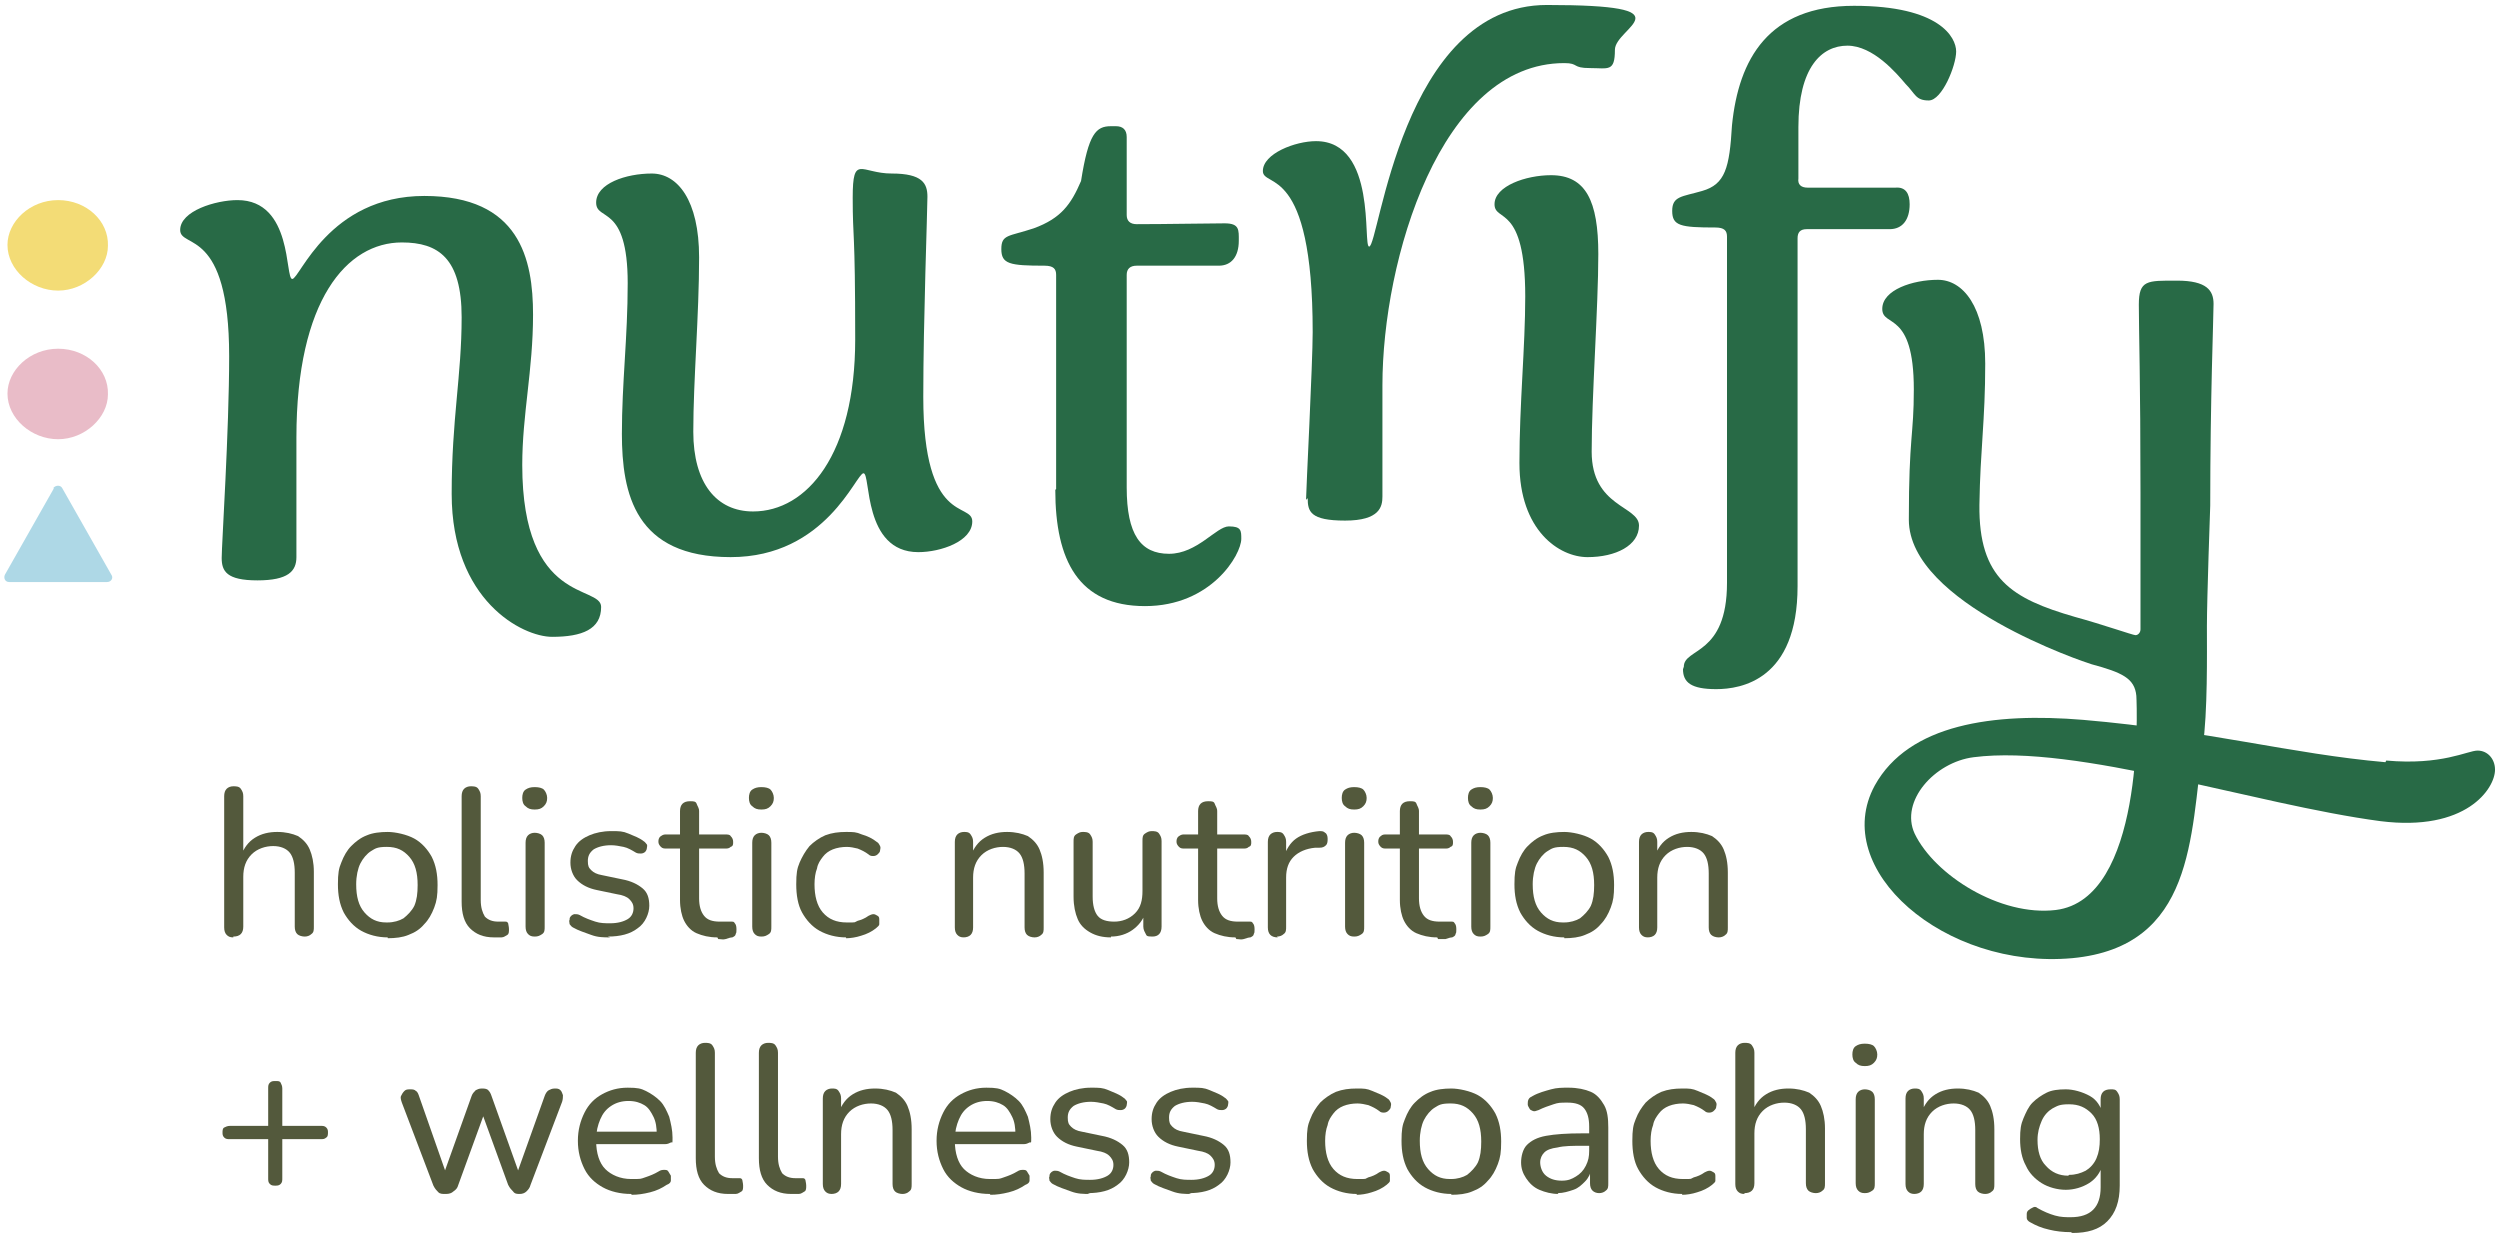
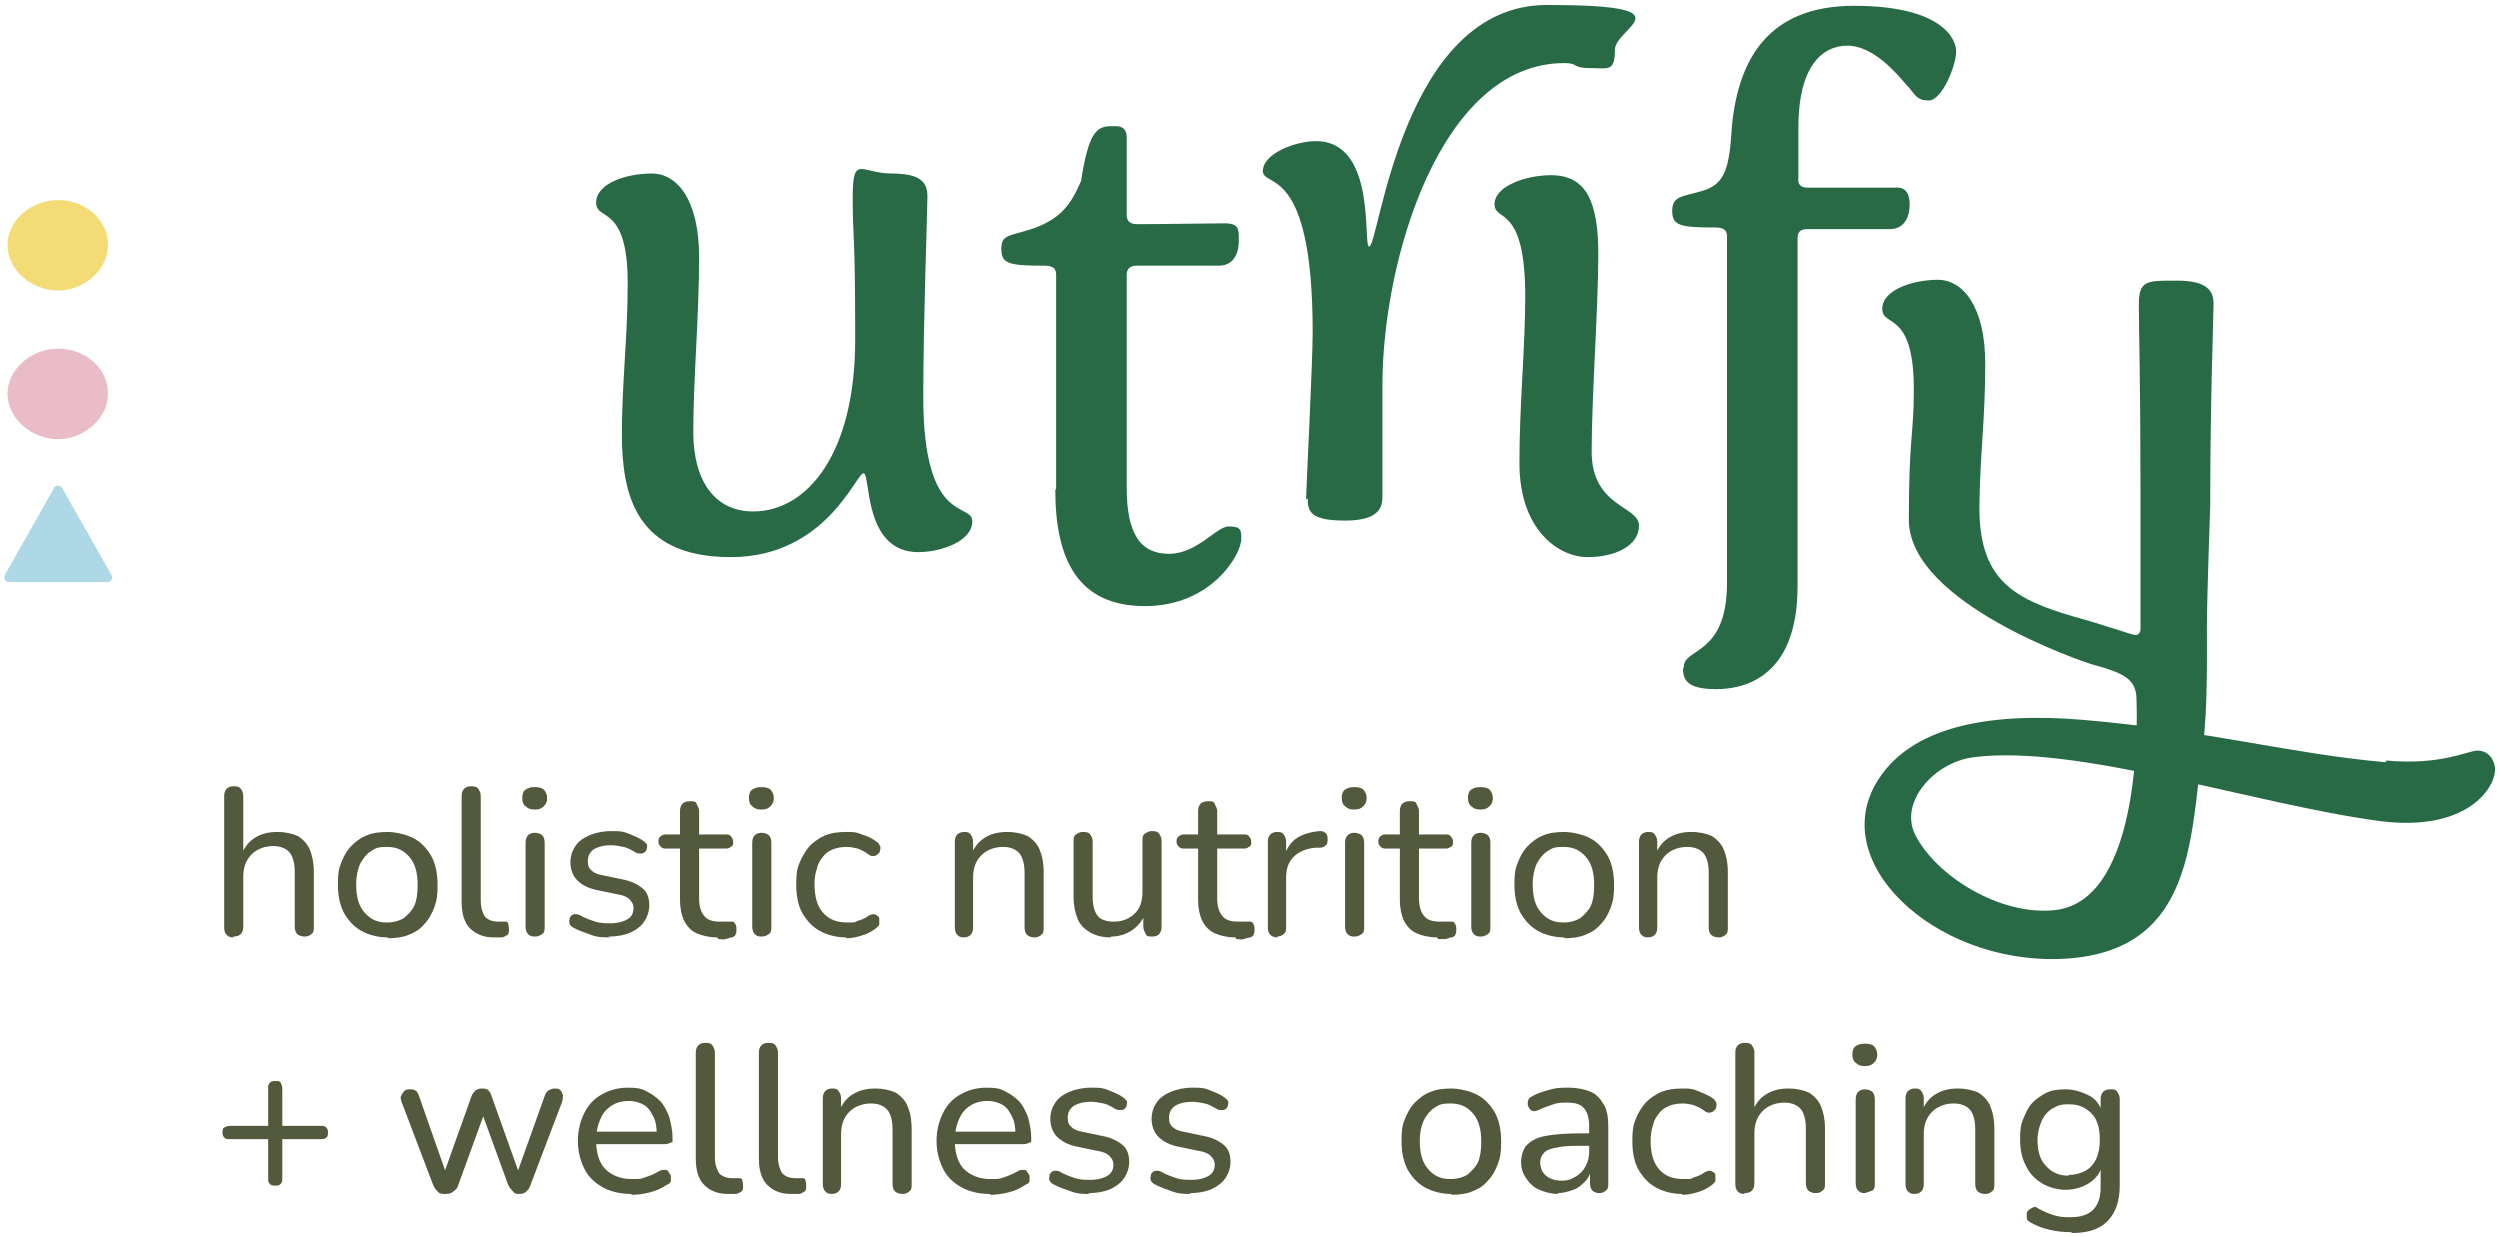
<svg xmlns="http://www.w3.org/2000/svg" version="1.1" viewBox="0 0 301.1 149">
  <defs>
    <style>
      .cls-1 {
        fill: #53593c;
      }

      .cls-2 {
        fill: #f3dc76;
      }

      .cls-3 {
        fill: #286a46;
      }

      .cls-4 {
        fill: #aed8e6;
      }

      .cls-5 {
        fill: #e9bcc8;
      }
    </style>
  </defs>
  <g>
    <g id="Layer_1">
      <g>
        <path class="cls-2" d="M.9,29.5c0-2.8,2.7-5.4,6.1-5.4s6.1,2.5,6,5.5c0,2.8-2.8,5.4-6,5.4s-6.1-2.5-6.1-5.5h0Z" />
        <path class="cls-5" d="M.9,47.4c0-2.8,2.7-5.4,6.1-5.4s6.1,2.5,6,5.5c0,2.8-2.8,5.4-6,5.4s-6.1-2.5-6.1-5.5h0Z" />
        <path class="cls-4" d="M6.5,58.8l-5.9,10.4c-.2.4,0,.9.5.9h11.8c.5,0,.8-.5.5-.9l-5.9-10.4c-.2-.4-.8-.4-1.1,0h0Z" />
        <path class="cls-3" d="M74.9,52.3c0-6.3.7-11.6.7-18.2,0-9.6-3.8-7.4-3.8-9.7s3.6-3.5,6.7-3.5,5.7,3.2,5.7,10.1-.7,14.8-.7,21,2.8,9.6,7.2,9.6c6.5,0,12.3-6.9,12.3-20.7s-.3-11.8-.3-17.1,1-2.9,4.7-2.9,4.3,1.2,4.3,2.8-.5,15-.5,24.1c0,15.6,5.9,12.6,5.9,15s-3.8,3.7-6.5,3.7c-6.7,0-5.7-9.5-6.6-9.5s-4.5,10.1-16,10.1-13.1-7.6-13.1-14.9h0Z" />
        <path class="cls-3" d="M127.2,58.9v-25.8c0-.7-.3-1.1-1.4-1.1-4.2,0-5.2-.2-5.2-2s.9-1.5,3.9-2.5c3.3-1.2,4.5-2.9,5.7-5.7.9-5.7,1.8-6.6,3.6-6.6h.6c.8,0,1.3.4,1.3,1.3v9.4c0,.7.4,1.1,1.2,1.1,3.5,0,8.8-.1,10.6-.1s1.7.8,1.7,2.1c0,1.9-.9,3-2.4,3h-9.9c-.8,0-1.2.4-1.2,1.1v25.6c0,5.7,1.7,8,5.1,8s5.7-3.3,7.2-3.3,1.5.5,1.5,1.5c0,1.9-3.6,8.1-11.6,8.1s-10.8-5.5-10.8-14h0Z" />
        <path class="cls-3" d="M157.3,60.2c0-1,.8-16.5.8-20.2,0-20.4-6-17.3-6-19.4s3.9-3.6,6.4-3.6c7.4,0,5.6,12.7,6.4,12.7,1.2,0,3.9-29.1,21.4-29.1s8.2,2.7,8.2,5.4-.8,2.2-3,2.2-1.3-.6-3.1-.6c-14.9,0-21.9,23.7-21.9,38.8v13.4c0,1.2-.3,2.9-4.5,2.9s-4.5-1.1-4.5-2.7h0Z" />
        <path class="cls-3" d="M183,55.8c0-7.2.7-14,.7-20.1,0-11.2-3.7-8.9-3.7-11.1s3.8-3.5,6.8-3.5c4.2,0,5.7,3.1,5.7,9.5s-.8,17.1-.8,23.8,5.7,6.5,5.7,8.9-2.8,3.8-6.2,3.8-8.2-3.2-8.2-11.3h0Z" />
        <path class="cls-3" d="M287.4,91.6c6.7.6,9.8-1.2,11-1.2s2.1,1,2.1,2.3c0,2.3-3.5,7.5-13.8,6.2-15.1-2-36.5-9.3-49-7.7-4.7.6-8.9,5.3-7.1,9.2,2.4,5,10.3,10,17,9.2,10.6-1.3,9.8-24,9.7-25.8-.2-2.1-1.7-2.8-5.4-3.8-.7-.2-22-7.3-22-17.4s.6-10.1.6-15.7c0-9.6-3.8-7.4-3.8-9.7s3.7-3.5,6.7-3.5,5.7,3.2,5.7,10.1-.6,10.3-.7,17c-.1,8.9,3.9,11.3,11.5,13.5,3.3.9,7,2.2,7.3,2.2s.6-.3.6-.7v-16.5c0-13.3-.2-19.6-.2-22.6s1-2.9,4.6-2.9,4.4,1.2,4.4,2.8-.4,11.3-.4,24.3c0,0-.4,11.2-.4,14.5s.1,10.4-.5,14.5c-1.5,10.8-1,24.1-15.7,25.5-15.4,1.4-29.3-10.7-23.8-20.8,4.1-7.4,14.3-8.8,25.1-7.9,15.1,1.3,25,4.1,36.4,5.1h0Z" />
        <path class="cls-3" d="M202.8,80.3c0-2.3,5.2-1.3,5.2-10.1V28.5c0-.7-.3-1.1-1.4-1.1-4.2,0-5.2-.2-5.2-2s1.2-1.7,3.6-2.4c2.8-.8,3.3-2.8,3.6-7.9.8-8,4.4-14.4,14.7-14.4s12.3,3.8,12.3,5.5-1.7,5.9-3.3,5.9-1.6-.8-2.8-2c-1.1-1.3-3.9-4.6-7-4.6s-5.9,2.6-5.9,9.8v6.2c-.1.7.3,1.1,1.1,1.1h10.6c1.2-.1,1.7.7,1.7,2,0,1.9-.9,3-2.4,3h-10c-.8,0-1.1.4-1.1,1.1v41.9c0,11.3-6.8,12.4-9.8,12.4s-4-.8-4-2.4h0Z" />
-         <path class="cls-3" d="M54.4,59.5c0-9.1,1.2-14.2,1.2-21.3s-2.8-9-7.2-9c-6.6,0-12.7,6.9-12.7,23.5v14.4c0,1.7-1,2.8-4.7,2.8s-4.3-1.1-4.3-2.7.9-15.3.9-24.3c0-15.6-5.9-12.9-5.9-15.2s4.3-3.6,6.9-3.6c6.7,0,5.7,9.5,6.6,9.5s4.4-10,15.9-10,13.1,7.6,13.1,14.3-1.3,12-1.3,18.1c0,16.9,9.5,14.4,9.5,17.1s-2.3,3.6-5.9,3.6-12.1-4.4-12.1-17.2h0Z" />
        <path class="cls-1" d="M28.1,112.9c-.4,0-.6-.1-.8-.3s-.3-.5-.3-.9v-15.8c0-.4.1-.7.3-.9.2-.2.5-.3.8-.3s.7,0,.9.3.3.5.3.9v7.2h-.3c.4-1,.9-1.7,1.7-2.2.8-.5,1.7-.7,2.7-.7s1.8.2,2.5.5c.6.4,1.1.9,1.4,1.6s.5,1.6.5,2.7v6.6c0,.4,0,.7-.3.9-.2.2-.5.3-.8.3s-.7-.1-.9-.3-.3-.5-.3-.9v-6.5c0-1.1-.2-1.9-.6-2.4s-1.1-.8-2-.8-1.9.3-2.6,1c-.7.7-1,1.6-1,2.7v6c0,.8-.4,1.2-1.2,1.2h0Z" />
        <path class="cls-1" d="M46.7,112.9c-1.2,0-2.3-.3-3.2-.8s-1.6-1.3-2.1-2.2c-.5-1-.7-2.1-.7-3.4s.1-1.9.4-2.6c.3-.8.7-1.5,1.2-2s1.1-1,1.9-1.3c.7-.3,1.6-.4,2.5-.4s2.3.3,3.2.8,1.6,1.3,2.1,2.2c.5,1,.7,2.1.7,3.4s-.1,1.9-.4,2.7-.7,1.5-1.2,2c-.5.6-1.1,1-1.9,1.3-.7.3-1.6.4-2.5.4h0ZM46.7,111.1c.7,0,1.4-.2,1.9-.5.5-.4,1-.9,1.3-1.5.3-.7.4-1.5.4-2.5,0-1.5-.3-2.6-1-3.4s-1.5-1.2-2.7-1.2-1.4.2-1.9.5c-.5.3-1,.9-1.3,1.5s-.5,1.5-.5,2.5c0,1.5.3,2.6,1,3.4.7.8,1.5,1.2,2.6,1.2h0Z" />
        <path class="cls-1" d="M59.5,112.9c-1.3,0-2.2-.4-2.9-1.1s-1-1.8-1-3.2v-12.7c0-.4.1-.7.3-.9.2-.2.5-.3.8-.3s.7,0,.9.3.3.5.3.9v12.5c0,.9.2,1.5.5,2,.4.4.9.6,1.6.6s.3,0,.4,0c.1,0,.2,0,.4,0,.2,0,.3,0,.4.2,0,.1.1.4.1.7s0,.6-.2.7-.4.3-.7.3c-.2,0-.3,0-.5,0s-.3,0-.5,0h0Z" />
        <path class="cls-1" d="M64.4,97.5c-.5,0-.8-.1-1.1-.4-.3-.2-.4-.6-.4-1s.1-.8.4-1c.3-.2.6-.3,1.1-.3s.9.1,1.1.3.4.6.4,1-.1.7-.4,1-.6.4-1.1.4ZM64.4,112.8c-.4,0-.6-.1-.8-.3-.2-.2-.3-.5-.3-.9v-10.1c0-.4.1-.7.3-.9.2-.2.5-.3.8-.3s.7.1.9.3c.2.2.3.5.3.9v10.1c0,.4,0,.7-.3.9s-.5.3-.9.3h0Z" />
        <path class="cls-1" d="M73.5,112.9c-.8,0-1.5,0-2.3-.3s-1.5-.5-2.2-.9c-.2-.1-.3-.3-.4-.4,0-.2-.1-.4,0-.5,0-.2,0-.3.2-.5.1-.1.3-.2.4-.2.2,0,.4,0,.6.1.7.4,1.3.6,1.9.8.6.2,1.2.2,1.8.2.9,0,1.6-.2,2.1-.5s.7-.8.7-1.3-.2-.8-.5-1.1c-.3-.3-.8-.5-1.5-.6l-2.4-.5c-1-.2-1.8-.6-2.4-1.2-.5-.5-.8-1.3-.8-2.1s.2-1.4.6-2c.4-.6,1-1,1.7-1.3.7-.3,1.6-.5,2.6-.5s1.4,0,2.1.3,1.3.5,1.8.9c.2.1.3.3.4.4s0,.4,0,.5-.1.3-.2.4c-.1.1-.3.2-.5.2-.2,0-.4,0-.6-.1-.5-.3-1-.6-1.5-.7s-1-.2-1.5-.2c-.9,0-1.6.2-2.1.5-.5.4-.7.8-.7,1.4s.1.8.4,1.1.7.5,1.3.6l2.4.5c1.1.2,1.9.6,2.5,1.1s.8,1.2.8,2.1-.5,2.1-1.4,2.7c-.9.7-2.1,1-3.6,1h0Z" />
        <path class="cls-1" d="M86.4,112.9c-1,0-1.8-.2-2.5-.5s-1.2-.9-1.5-1.5-.5-1.5-.5-2.5v-6.2h-1.6c-.3,0-.5,0-.7-.2s-.3-.4-.3-.6,0-.5.3-.7.4-.2.7-.2h1.6v-2.8c0-.4.1-.7.3-.9s.5-.3.9-.3.7,0,.8.3.3.5.3.9v2.8h3.1c.3,0,.6,0,.7.2.2.2.3.4.3.7s0,.5-.3.6c-.2.2-.4.2-.7.2h-3.1v6c0,.9.2,1.6.6,2.1s1,.7,1.9.7.6,0,.8,0c.2,0,.4,0,.6,0,.2,0,.3,0,.4.2.1.1.2.3.2.7s0,.4-.1.6c0,.2-.2.3-.4.4-.2,0-.5.1-.8.2s-.6,0-.9,0h0Z" />
        <path class="cls-1" d="M91.7,97.5c-.5,0-.8-.1-1.1-.4-.3-.2-.4-.6-.4-1s.1-.8.4-1c.3-.2.6-.3,1.1-.3s.9.1,1.1.3.4.6.4,1-.1.7-.4,1-.6.4-1.1.4ZM91.7,112.8c-.4,0-.6-.1-.8-.3-.2-.2-.3-.5-.3-.9v-10.1c0-.4.1-.7.3-.9.2-.2.5-.3.8-.3s.7.1.9.3c.2.2.3.5.3.9v10.1c0,.4,0,.7-.3.9s-.5.3-.9.3h0Z" />
        <path class="cls-1" d="M101.9,112.9c-1.2,0-2.3-.3-3.2-.8-.9-.5-1.6-1.3-2.1-2.2s-.7-2.1-.7-3.4.1-1.9.4-2.6.7-1.4,1.2-2c.5-.5,1.2-1,1.9-1.3.8-.3,1.6-.4,2.5-.4s1.2,0,1.9.3c.7.2,1.3.5,1.8.9.2.1.3.3.4.5s0,.4,0,.5c0,.2-.1.3-.3.5-.1.1-.3.2-.5.2-.2,0-.4,0-.6-.2-.4-.3-.8-.5-1.3-.7-.4-.1-.9-.2-1.3-.2-.6,0-1.2.1-1.7.3s-.9.5-1.2.9c-.3.4-.6.8-.7,1.4-.2.5-.3,1.2-.3,1.9,0,1.4.3,2.6,1,3.4.7.8,1.6,1.2,2.9,1.2s.8,0,1.3-.2c.4-.1.9-.3,1.3-.6.2-.1.4-.2.6-.2.2,0,.3.1.5.2s.2.3.2.5c0,.2,0,.4,0,.5,0,.2-.2.3-.4.5-.5.4-1.1.7-1.8.9-.6.2-1.3.3-1.8.3h0Z" />
        <path class="cls-1" d="M116.1,112.9c-.4,0-.6-.1-.8-.3s-.3-.5-.3-.9v-10.3c0-.4.1-.7.3-.9.2-.2.5-.3.8-.3s.6,0,.8.3.3.5.3.9v2.1l-.3-.4c.4-1,.9-1.7,1.7-2.2.8-.5,1.7-.7,2.7-.7s1.8.2,2.5.5c.6.4,1.1.9,1.4,1.6s.5,1.6.5,2.8v6.6c0,.4,0,.7-.3.9-.2.2-.5.3-.8.3s-.7-.1-.9-.3-.3-.5-.3-.9v-6.5c0-1.1-.2-1.9-.6-2.4s-1.1-.8-2-.8-1.9.3-2.6,1c-.7.7-1,1.6-1,2.7v6c0,.8-.4,1.2-1.2,1.2h0Z" />
        <path class="cls-1" d="M133.8,112.9c-1,0-1.8-.2-2.5-.6s-1.2-.9-1.5-1.6c-.3-.7-.5-1.6-.5-2.7v-6.6c0-.4,0-.7.3-.9s.5-.3.8-.3.7,0,.9.3.3.5.3.9v6.6c0,1,.2,1.8.6,2.3s1.1.7,2,.7,1.8-.3,2.5-1,.9-1.6.9-2.7v-6c0-.4,0-.7.3-.9s.5-.3.8-.3.7,0,.9.3.3.5.3.9v10.3c0,.8-.4,1.2-1.1,1.2s-.7-.1-.8-.3-.3-.5-.3-.9v-2.2l.3.4c-.3,1-.9,1.7-1.6,2.2s-1.6.8-2.6.8h0Z" />
        <path class="cls-1" d="M148.8,112.9c-1,0-1.8-.2-2.5-.5s-1.2-.9-1.5-1.5-.5-1.5-.5-2.5v-6.2h-1.6c-.3,0-.5,0-.7-.2s-.3-.4-.3-.6,0-.5.3-.7.4-.2.7-.2h1.6v-2.8c0-.4.1-.7.3-.9s.5-.3.9-.3.7,0,.8.3.3.5.3.9v2.8h3.1c.3,0,.6,0,.7.2.2.2.3.4.3.7s0,.5-.3.6c-.2.2-.4.2-.7.2h-3.1v6c0,.9.2,1.6.6,2.1s1,.7,1.9.7.6,0,.8,0c.2,0,.4,0,.6,0,.2,0,.3,0,.4.2.1.1.2.3.2.7s0,.4-.1.6c0,.2-.2.3-.4.4-.2,0-.5.1-.8.2s-.6,0-.9,0h0Z" />
        <path class="cls-1" d="M153.9,112.9c-.4,0-.7-.1-.9-.3s-.3-.5-.3-.9v-10.3c0-.4.1-.7.3-.9.2-.2.5-.3.8-.3s.6,0,.8.3.3.5.3.9v1.9h-.3c.3-1,.8-1.8,1.5-2.3.7-.5,1.7-.8,2.8-.9.3,0,.5,0,.7.2.2.1.3.4.3.7,0,.3,0,.6-.2.8s-.4.3-.8.3h-.5c-1.1.1-2,.5-2.6,1.1s-.9,1.4-.9,2.5v5.9c0,.4,0,.7-.3.9-.2.2-.5.3-.8.3h0Z" />
        <path class="cls-1" d="M163.1,97.5c-.5,0-.8-.1-1.1-.4-.3-.2-.4-.6-.4-1s.1-.8.4-1c.3-.2.6-.3,1.1-.3s.9.1,1.1.3.4.6.4,1-.1.7-.4,1-.6.4-1.1.4ZM163.1,112.8c-.4,0-.6-.1-.8-.3-.2-.2-.3-.5-.3-.9v-10.1c0-.4.1-.7.3-.9.2-.2.5-.3.8-.3s.7.1.9.3c.2.2.3.5.3.9v10.1c0,.4,0,.7-.3.9s-.5.3-.9.3h0Z" />
        <path class="cls-1" d="M173.1,112.9c-1,0-1.8-.2-2.5-.5s-1.2-.9-1.5-1.5-.5-1.5-.5-2.5v-6.2h-1.6c-.3,0-.5,0-.7-.2s-.3-.4-.3-.6,0-.5.3-.7c.2-.2.4-.2.7-.2h1.6v-2.8c0-.4.1-.7.3-.9s.5-.3.9-.3.7,0,.8.3.3.5.3.9v2.8h3.1c.3,0,.6,0,.7.2.2.2.3.4.3.7s0,.5-.3.6c-.2.2-.4.2-.7.2h-3.1v6c0,.9.2,1.6.6,2.1s1,.7,1.9.7.6,0,.8,0c.2,0,.4,0,.6,0,.2,0,.3,0,.4.2.1.1.2.3.2.7s0,.4-.1.6c0,.2-.2.3-.4.4-.2,0-.5.1-.8.2-.3,0-.6,0-.9,0h0Z" />
        <path class="cls-1" d="M178.3,97.5c-.5,0-.8-.1-1.1-.4-.3-.2-.4-.6-.4-1s.1-.8.4-1c.3-.2.6-.3,1.1-.3s.9.1,1.1.3.4.6.4,1-.1.7-.4,1-.6.4-1.1.4ZM178.3,112.8c-.4,0-.6-.1-.8-.3-.2-.2-.3-.5-.3-.9v-10.1c0-.4.1-.7.3-.9.2-.2.5-.3.8-.3s.7.1.9.3c.2.2.3.5.3.9v10.1c0,.4,0,.7-.3.9s-.5.3-.9.3h0Z" />
        <path class="cls-1" d="M188.4,112.9c-1.2,0-2.3-.3-3.2-.8s-1.6-1.3-2.1-2.2c-.5-1-.7-2.1-.7-3.4s.1-1.9.4-2.6c.3-.8.7-1.5,1.2-2s1.1-1,1.9-1.3c.7-.3,1.6-.4,2.5-.4s2.3.3,3.2.8c.9.5,1.6,1.3,2.1,2.2.5,1,.7,2.1.7,3.4s-.1,1.9-.4,2.7c-.3.8-.7,1.5-1.2,2-.5.6-1.1,1-1.9,1.3-.7.3-1.6.4-2.5.4h0ZM188.4,111.1c.7,0,1.4-.2,1.9-.5.5-.4,1-.9,1.3-1.5.3-.7.4-1.5.4-2.5,0-1.5-.3-2.6-1-3.4s-1.5-1.2-2.7-1.2-1.4.2-1.9.5c-.5.3-1,.9-1.3,1.5s-.5,1.5-.5,2.5c0,1.5.3,2.6,1,3.4.7.8,1.5,1.2,2.6,1.2h0Z" />
        <path class="cls-1" d="M198.5,112.9c-.4,0-.6-.1-.8-.3s-.3-.5-.3-.9v-10.3c0-.4.1-.7.3-.9.2-.2.5-.3.8-.3s.6,0,.8.3.3.5.3.9v2.1l-.3-.4c.4-1,.9-1.7,1.7-2.2.8-.5,1.7-.7,2.7-.7s1.8.2,2.5.5c.6.4,1.1.9,1.4,1.6s.5,1.6.5,2.8v6.6c0,.4,0,.7-.3.9-.2.2-.5.3-.8.3s-.7-.1-.9-.3c-.2-.2-.3-.5-.3-.9v-6.5c0-1.1-.2-1.9-.6-2.4s-1.1-.8-2-.8-1.9.3-2.6,1c-.7.7-1,1.6-1,2.7v6c0,.8-.4,1.2-1.2,1.2h0Z" />
        <path class="cls-1" d="M33.2,142.8c-.3,0-.5,0-.7-.2s-.2-.4-.2-.7v-4.7h-4.6c-.3,0-.5,0-.7-.2-.2-.2-.2-.4-.2-.6s0-.5.2-.6.4-.2.7-.2h4.6v-4.5c0-.3,0-.5.2-.7s.4-.2.7-.2.5,0,.6.2c.1.2.2.4.2.7v4.5h4.6c.3,0,.5,0,.7.2s.2.4.2.6,0,.5-.2.6c-.2.2-.4.2-.7.2h-4.6v4.7c0,.3,0,.5-.2.7s-.4.2-.7.2h0Z" />
        <path class="cls-1" d="M53.6,143.8c-.3,0-.6,0-.8-.2-.2-.2-.4-.4-.6-.8l-3.8-10c-.1-.3-.2-.6-.1-.8s.2-.4.4-.6.4-.2.7-.2.5,0,.7.2c.2.1.3.4.4.7l3.4,9.7h-.6l3.5-9.8c.1-.3.3-.5.5-.7.2-.1.4-.2.7-.2s.6,0,.8.2.3.4.4.7l3.5,9.8h-.6l3.5-9.8c.1-.3.3-.6.5-.7.2-.1.4-.2.7-.2s.5,0,.7.2c.2.2.2.4.3.6,0,.2,0,.5-.1.8l-3.8,10c-.1.4-.3.6-.5.8-.2.2-.5.3-.8.3s-.6,0-.8-.3c-.2-.2-.4-.4-.6-.8l-3.6-9.9h1.2l-3.6,9.9c-.1.4-.3.6-.6.8-.2.2-.5.3-.9.3h0Z" />
        <path class="cls-1" d="M76,143.8c-1.3,0-2.5-.3-3.4-.8s-1.7-1.2-2.2-2.2-.8-2.1-.8-3.4.3-2.4.8-3.4c.5-1,1.2-1.7,2.1-2.2.9-.5,1.9-.8,3.1-.8s1.6.1,2.2.4,1.2.7,1.7,1.2.8,1.2,1.1,1.9c.2.8.4,1.6.4,2.5s0,.5-.2.6-.4.2-.7.2h-8.7v-1.5h8.1l-.4.4c0-.9-.1-1.6-.4-2.2-.3-.6-.6-1.1-1.1-1.4-.5-.3-1.1-.5-1.9-.5s-1.5.2-2.1.6-1,.9-1.3,1.6c-.3.7-.5,1.5-.5,2.4v.2c0,1.5.4,2.7,1.1,3.4s1.8,1.2,3.1,1.2,1.1,0,1.7-.2,1.1-.4,1.6-.7c.3-.2.5-.2.7-.2.2,0,.4,0,.5.2s.2.3.3.5c0,.2,0,.4,0,.6,0,.2-.2.4-.5.5-.6.4-1.2.7-2,.9-.8.2-1.5.3-2.2.3h0Z" />
        <path class="cls-1" d="M87.7,143.8c-1.3,0-2.2-.4-2.9-1.1s-1-1.8-1-3.2v-12.7c0-.4.1-.7.3-.9.2-.2.5-.3.8-.3s.7,0,.9.3.3.5.3.9v12.5c0,.9.2,1.5.5,2,.4.4.9.6,1.6.6s.3,0,.4,0c.1,0,.2,0,.4,0,.2,0,.3,0,.4.2,0,.1.1.4.1.7s0,.6-.2.7-.4.3-.7.3c-.2,0-.3,0-.5,0s-.3,0-.5,0h0Z" />
        <path class="cls-1" d="M95.3,143.8c-1.3,0-2.2-.4-2.9-1.1s-1-1.8-1-3.2v-12.7c0-.4.1-.7.3-.9.2-.2.5-.3.8-.3s.7,0,.9.3.3.5.3.9v12.5c0,.9.2,1.5.5,2,.4.4.9.6,1.6.6s.3,0,.4,0c.1,0,.2,0,.4,0,.2,0,.3,0,.4.2,0,.1.1.4.1.7s0,.6-.2.7-.4.3-.7.3c-.2,0-.3,0-.5,0s-.3,0-.5,0h0Z" />
        <path class="cls-1" d="M100.2,143.8c-.4,0-.6-.1-.8-.3s-.3-.5-.3-.9v-10.3c0-.4.1-.7.3-.9.2-.2.5-.3.8-.3s.6,0,.8.3.3.5.3.9v2.1l-.3-.4c.4-1,.9-1.7,1.7-2.2.8-.5,1.7-.7,2.7-.7s1.8.2,2.5.5c.6.4,1.1.9,1.4,1.6s.5,1.6.5,2.8v6.6c0,.4,0,.7-.3.9-.2.2-.5.3-.8.3s-.7-.1-.9-.3-.3-.5-.3-.9v-6.5c0-1.1-.2-1.9-.6-2.4s-1.1-.8-2-.8-1.9.3-2.6,1c-.7.7-1,1.6-1,2.7v6c0,.8-.4,1.2-1.2,1.2h0Z" />
        <path class="cls-1" d="M119.2,143.8c-1.3,0-2.5-.3-3.4-.8s-1.7-1.2-2.2-2.2-.8-2.1-.8-3.4.3-2.4.8-3.4c.5-1,1.2-1.7,2.1-2.2.9-.5,1.9-.8,3.1-.8s1.6.1,2.2.4,1.2.7,1.7,1.2.8,1.2,1.1,1.9c.2.8.4,1.6.4,2.5s0,.5-.2.6-.4.2-.7.2h-8.7v-1.5h8.1l-.4.4c0-.9-.1-1.6-.4-2.2-.3-.6-.6-1.1-1.1-1.4-.5-.3-1.1-.5-1.9-.5s-1.5.2-2.1.6-1,.9-1.3,1.6c-.3.7-.5,1.5-.5,2.4v.2c0,1.5.4,2.7,1.1,3.4s1.8,1.2,3.1,1.2,1.1,0,1.7-.2,1.1-.4,1.6-.7c.3-.2.5-.2.7-.2.2,0,.4,0,.5.2s.2.3.3.5c0,.2,0,.4,0,.6,0,.2-.2.4-.5.5-.6.4-1.2.7-2,.9-.8.2-1.5.3-2.2.3h0Z" />
        <path class="cls-1" d="M131.3,143.8c-.8,0-1.5,0-2.3-.3s-1.5-.5-2.2-.9c-.2-.1-.3-.3-.4-.4,0-.2-.1-.4,0-.5,0-.2,0-.3.2-.5.1-.1.3-.2.4-.2.2,0,.4,0,.6.1.7.4,1.3.6,1.9.8.6.2,1.2.2,1.8.2.9,0,1.6-.2,2.1-.5s.7-.8.7-1.3-.2-.8-.5-1.1c-.3-.3-.8-.5-1.5-.6l-2.4-.5c-1-.2-1.8-.6-2.4-1.2-.5-.5-.8-1.3-.8-2.1s.2-1.4.6-2c.4-.6,1-1,1.7-1.3.7-.3,1.6-.5,2.6-.5s1.4,0,2.1.3,1.3.5,1.8.9c.2.1.3.3.4.4s0,.4,0,.5-.1.3-.2.4c-.1.1-.3.2-.5.2-.2,0-.4,0-.6-.1-.5-.3-1-.6-1.5-.7s-1-.2-1.5-.2c-.9,0-1.6.2-2.1.5-.5.4-.7.8-.7,1.4s.1.8.4,1.1.7.5,1.3.6l2.4.5c1.1.2,1.9.6,2.5,1.1s.8,1.2.8,2.1-.5,2.1-1.4,2.7c-.9.7-2.1,1-3.6,1h0Z" />
        <path class="cls-1" d="M143.5,143.8c-.8,0-1.5,0-2.3-.3s-1.5-.5-2.2-.9c-.2-.1-.3-.3-.4-.4,0-.2-.1-.4,0-.5,0-.2,0-.3.2-.5.1-.1.3-.2.4-.2.2,0,.4,0,.6.1.7.4,1.3.6,1.9.8.6.2,1.2.2,1.8.2.9,0,1.6-.2,2.1-.5s.7-.8.7-1.3-.2-.8-.5-1.1c-.3-.3-.8-.5-1.5-.6l-2.4-.5c-1-.2-1.8-.6-2.4-1.2-.5-.5-.8-1.3-.8-2.1s.2-1.4.6-2c.4-.6,1-1,1.7-1.3.7-.3,1.6-.5,2.6-.5s1.4,0,2.1.3,1.3.5,1.8.9c.2.1.3.3.4.4s0,.4,0,.5-.1.3-.2.4c-.1.1-.3.2-.5.2-.2,0-.4,0-.6-.1-.5-.3-1-.6-1.5-.7s-1-.2-1.5-.2c-.9,0-1.6.2-2.1.5-.5.4-.7.8-.7,1.4s.1.8.4,1.1.7.5,1.3.6l2.4.5c1.1.2,1.9.6,2.5,1.1s.8,1.2.8,2.1-.5,2.1-1.4,2.7c-.9.7-2.1,1-3.6,1h0Z" />
-         <path class="cls-1" d="M163.4,143.8c-1.2,0-2.3-.3-3.2-.8s-1.6-1.3-2.1-2.2c-.5-1-.7-2.1-.7-3.4s.1-1.9.4-2.6c.3-.8.7-1.4,1.2-2,.5-.5,1.2-1,1.9-1.3.8-.3,1.6-.4,2.5-.4s1.2,0,1.9.3,1.3.5,1.8.9c.2.1.3.3.4.5s0,.4,0,.5c0,.2-.1.3-.3.5-.1.1-.3.2-.5.2-.2,0-.4,0-.6-.2-.4-.3-.8-.5-1.3-.7-.4-.1-.9-.2-1.3-.2-.6,0-1.2.1-1.7.3s-.9.5-1.2.9c-.3.4-.6.8-.7,1.4-.2.5-.3,1.2-.3,1.9,0,1.4.3,2.6,1,3.4.7.8,1.6,1.2,2.9,1.2s.8,0,1.3-.2c.4-.1.9-.3,1.3-.6.2-.1.4-.2.6-.2.2,0,.3.1.5.2s.2.3.2.5c0,.2,0,.4,0,.5,0,.2-.2.3-.4.5-.5.4-1.1.7-1.8.9-.6.2-1.3.3-1.8.3h0Z" />
        <path class="cls-1" d="M174.8,143.8c-1.2,0-2.3-.3-3.2-.8s-1.6-1.3-2.1-2.2c-.5-1-.7-2.1-.7-3.4s.1-1.9.4-2.6c.3-.8.7-1.5,1.2-2s1.1-1,1.9-1.3c.7-.3,1.6-.4,2.5-.4s2.3.3,3.2.8,1.6,1.3,2.1,2.2c.5,1,.7,2.1.7,3.4s-.1,1.9-.4,2.7c-.3.8-.7,1.5-1.2,2-.5.6-1.1,1-1.9,1.3-.7.3-1.6.4-2.5.4h0ZM174.8,142c.7,0,1.4-.2,1.9-.5.5-.4,1-.9,1.3-1.5.3-.7.4-1.5.4-2.5,0-1.5-.3-2.6-1-3.4s-1.5-1.2-2.7-1.2-1.4.2-1.9.5c-.5.3-1,.9-1.3,1.5s-.5,1.5-.5,2.5c0,1.5.3,2.6,1,3.4.7.8,1.5,1.2,2.6,1.2h0Z" />
        <path class="cls-1" d="M187.7,143.8c-.8,0-1.6-.2-2.3-.5-.7-.3-1.2-.8-1.6-1.4s-.6-1.2-.6-1.9.2-1.6.7-2.1c.5-.5,1.2-.9,2.3-1.1,1.1-.2,2.5-.3,4.4-.3h1.2v1.5h-1.1c-1.3,0-2.3,0-3.1.2-.8.1-1.3.3-1.6.6-.3.3-.5.7-.5,1.2s.2,1.2.7,1.6,1.1.6,1.9.6,1.2-.2,1.7-.5c.5-.3.9-.7,1.2-1.3s.4-1.1.4-1.8v-2.9c0-1-.2-1.7-.6-2.2s-1.1-.7-2-.7-1.1,0-1.7.2c-.6.2-1.2.4-1.8.7-.3.1-.5.2-.7.1s-.3-.1-.4-.3c-.1-.2-.2-.3-.2-.5s0-.4.1-.6.3-.3.5-.4c.7-.4,1.5-.6,2.2-.8s1.4-.2,2.1-.2c1.1,0,2,.2,2.7.5s1.2.9,1.6,1.6c.4.7.5,1.6.5,2.7v6.7c0,.4,0,.7-.3.9-.2.2-.5.3-.8.3s-.6-.1-.8-.3-.3-.5-.3-.9v-1.8h.2c-.1.6-.4,1.2-.8,1.6s-.8.8-1.4,1-1.2.4-1.9.4h0Z" />
        <path class="cls-1" d="M202.6,143.8c-1.2,0-2.3-.3-3.2-.8s-1.6-1.3-2.1-2.2-.7-2.1-.7-3.4.1-1.9.4-2.6c.3-.8.7-1.4,1.2-2,.5-.5,1.2-1,1.9-1.3.8-.3,1.6-.4,2.5-.4s1.2,0,1.9.3,1.3.5,1.8.9c.2.1.3.3.4.5s0,.4,0,.5c0,.2-.1.3-.3.5-.1.1-.3.2-.5.2-.2,0-.4,0-.6-.2-.4-.3-.8-.5-1.3-.7-.4-.1-.9-.2-1.3-.2-.6,0-1.2.1-1.7.3s-.9.5-1.2.9c-.3.4-.6.8-.7,1.4-.2.5-.3,1.2-.3,1.9,0,1.4.3,2.6,1,3.4.7.8,1.6,1.2,2.9,1.2s.8,0,1.3-.2c.4-.1.9-.3,1.3-.6.2-.1.4-.2.6-.2.2,0,.3.1.5.2s.2.3.2.5c0,.2,0,.4,0,.5,0,.2-.2.3-.4.5-.5.4-1.1.7-1.8.9-.6.2-1.3.3-1.8.3h0Z" />
        <path class="cls-1" d="M210.1,143.8c-.4,0-.6-.1-.8-.3s-.3-.5-.3-.9v-15.8c0-.4.1-.7.3-.9.2-.2.5-.3.8-.3s.7,0,.9.3.3.5.3.9v7.2h-.3c.4-1,.9-1.7,1.7-2.2.8-.5,1.7-.7,2.7-.7s1.8.2,2.5.5c.6.4,1.1.9,1.4,1.6.3.7.5,1.6.5,2.7v6.6c0,.4,0,.7-.3.9-.2.2-.5.3-.8.3s-.7-.1-.9-.3c-.2-.2-.3-.5-.3-.9v-6.5c0-1.1-.2-1.9-.6-2.4s-1.1-.8-2-.8-1.9.3-2.6,1c-.7.7-1,1.6-1,2.7v6c0,.8-.4,1.2-1.2,1.2h0Z" />
-         <path class="cls-1" d="M224.6,128.4c-.5,0-.8-.1-1.1-.4-.3-.2-.4-.6-.4-1s.1-.8.4-1c.3-.2.6-.3,1.1-.3s.9.1,1.1.3.4.6.4,1-.1.7-.4,1-.6.4-1.1.4ZM224.6,143.7c-.4,0-.6-.1-.8-.3-.2-.2-.3-.5-.3-.9v-10.1c0-.4.1-.7.3-.9.2-.2.5-.3.8-.3s.7.1.9.3c.2.2.3.5.3.9v10.1c0,.4,0,.7-.3.9s-.5.3-.9.3h0Z" />
+         <path class="cls-1" d="M224.6,128.4c-.5,0-.8-.1-1.1-.4-.3-.2-.4-.6-.4-1s.1-.8.4-1c.3-.2.6-.3,1.1-.3s.9.1,1.1.3.4.6.4,1-.1.7-.4,1-.6.4-1.1.4ZM224.6,143.7c-.4,0-.6-.1-.8-.3-.2-.2-.3-.5-.3-.9v-10.1c0-.4.1-.7.3-.9.2-.2.5-.3.8-.3s.7.1.9.3c.2.2.3.5.3.9v10.1c0,.4,0,.7-.3.9h0Z" />
        <path class="cls-1" d="M230.6,143.8c-.4,0-.6-.1-.8-.3s-.3-.5-.3-.9v-10.3c0-.4.1-.7.3-.9.2-.2.5-.3.8-.3s.6,0,.8.3.3.5.3.9v2.1l-.3-.4c.4-1,.9-1.7,1.7-2.2.8-.5,1.7-.7,2.7-.7s1.8.2,2.5.5c.6.4,1.1.9,1.4,1.6s.5,1.6.5,2.8v6.6c0,.4,0,.7-.3.9-.2.2-.5.3-.8.3s-.7-.1-.9-.3c-.2-.2-.3-.5-.3-.9v-6.5c0-1.1-.2-1.9-.6-2.4s-1.1-.8-2-.8-1.9.3-2.6,1c-.7.7-1,1.6-1,2.7v6c0,.8-.4,1.2-1.2,1.2h0Z" />
        <path class="cls-1" d="M249.4,148.4c-.9,0-1.8-.1-2.6-.3-.9-.2-1.6-.5-2.3-.9-.2-.1-.4-.3-.4-.5,0-.2,0-.4,0-.5,0-.2.1-.4.3-.5.1-.1.3-.2.5-.3s.4,0,.5.1c.7.4,1.4.7,2.1.9.7.2,1.3.2,1.9.2,1.2,0,2.1-.3,2.7-.9.6-.6.9-1.5.9-2.7v-2.7h.2c-.2.9-.8,1.7-1.6,2.2s-1.8.8-2.8.8-2.1-.3-2.9-.8-1.5-1.2-1.9-2.1c-.5-.9-.7-2-.7-3.2s.1-1.8.4-2.5.6-1.4,1.1-1.9c.5-.5,1.1-.9,1.7-1.2s1.4-.4,2.3-.4,2,.3,2.9.8,1.3,1.3,1.6,2.2l-.3.4v-2.2c0-.4.1-.7.3-.9.2-.2.5-.3.9-.3s.6,0,.8.3.3.5.3.9v10.4c0,1.9-.5,3.3-1.5,4.3-1,1-2.4,1.4-4.2,1.4h0ZM249.2,141.5c.8,0,1.4-.2,2-.5.5-.3,1-.8,1.3-1.5s.4-1.4.4-2.3c0-1.3-.3-2.4-1-3.1s-1.5-1.1-2.7-1.1-1.4.2-2,.5c-.5.3-1,.8-1.3,1.5s-.5,1.4-.5,2.3c0,1.3.3,2.4,1,3.1.7.8,1.6,1.2,2.7,1.2h0Z" />
      </g>
    </g>
  </g>
</svg>